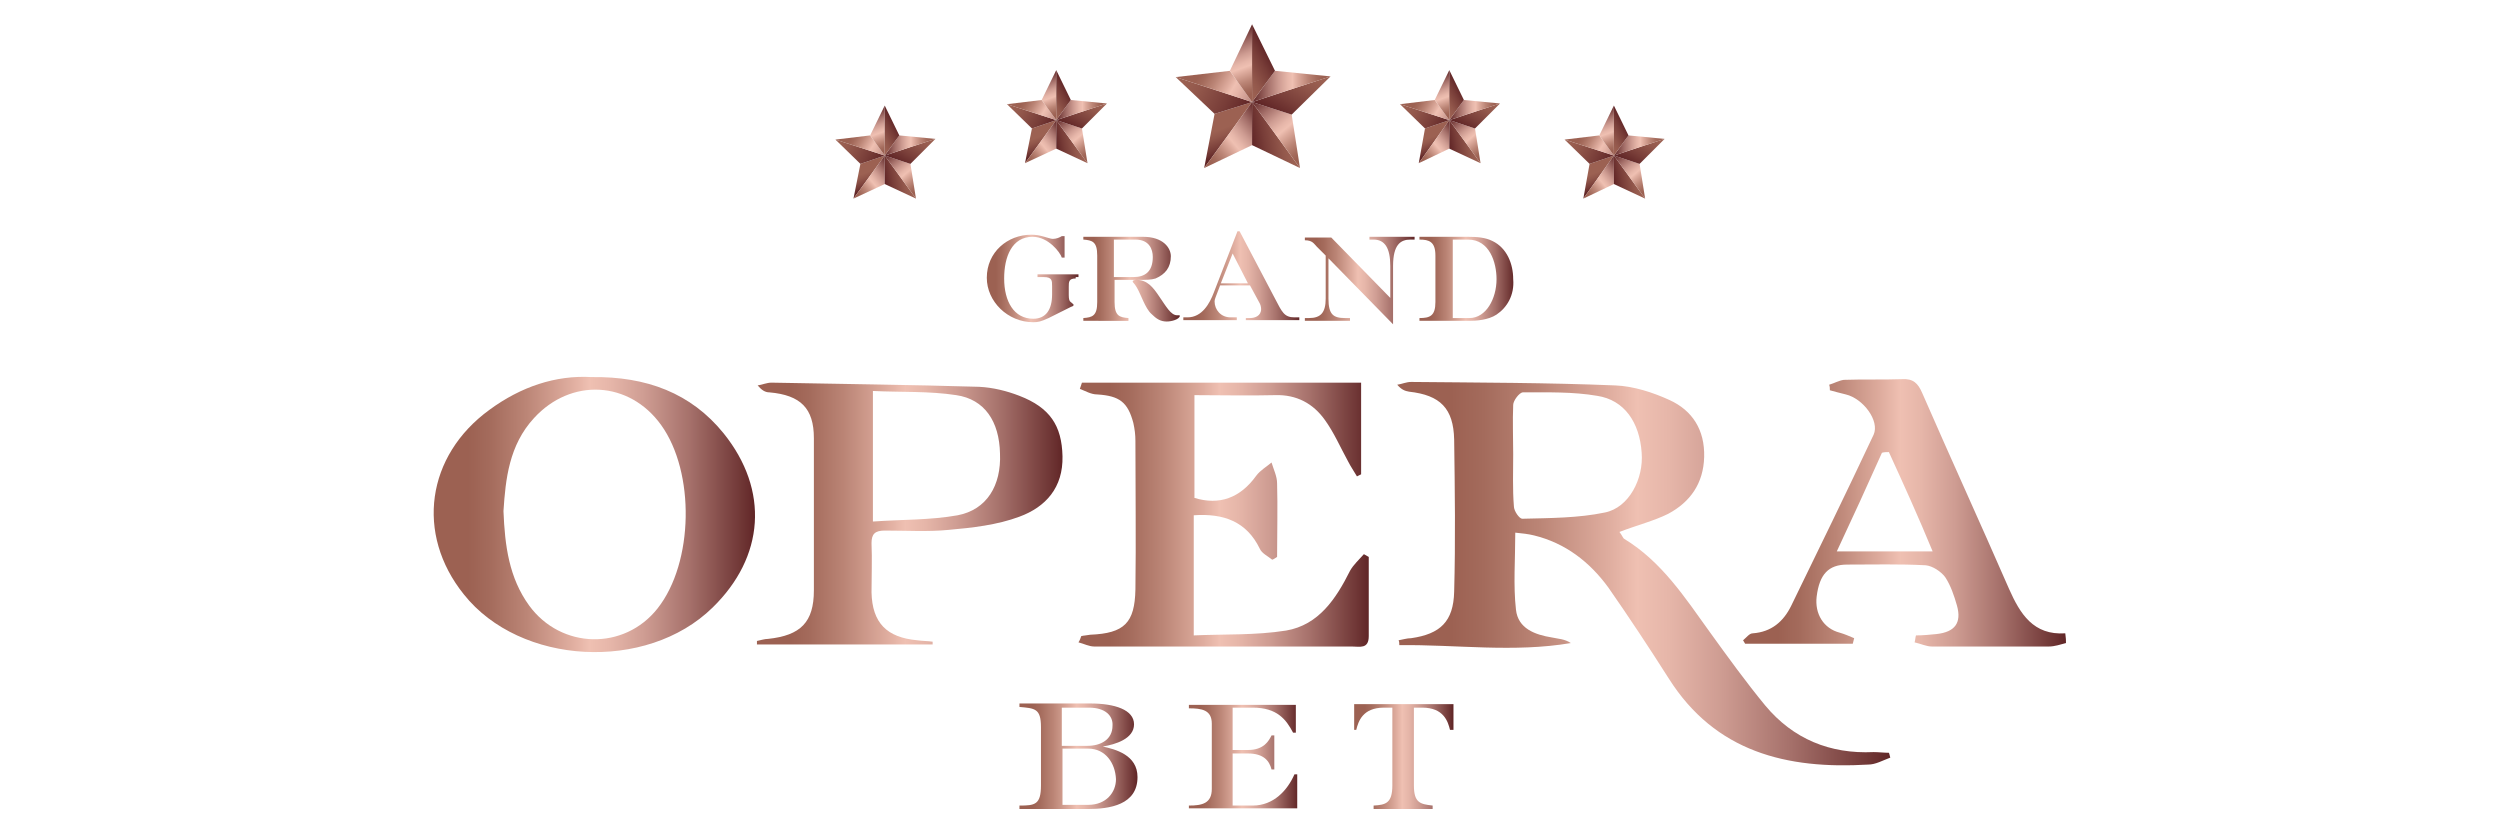
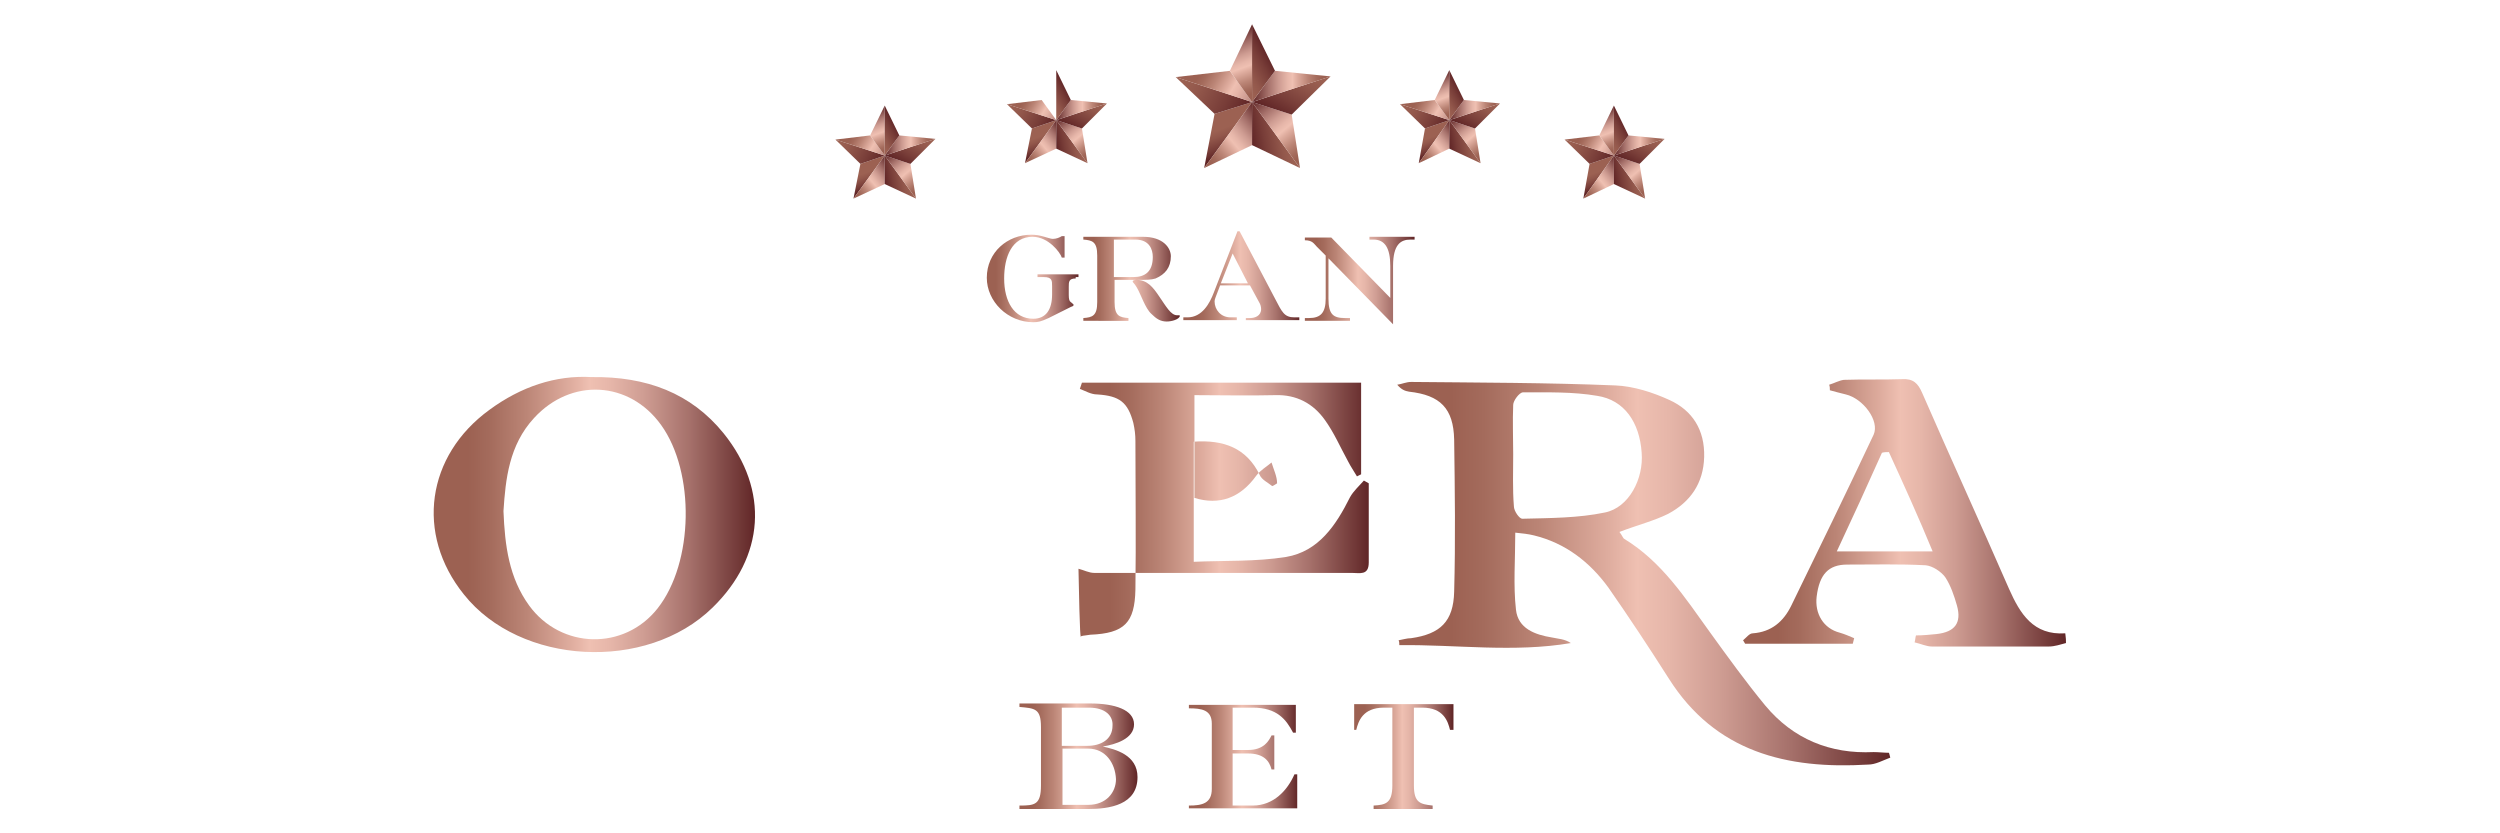
<svg xmlns="http://www.w3.org/2000/svg" version="1.1" id="Layer_1" x="0px" y="0px" viewBox="0 0 360 120" style="enable-background:new 0 0 360 120;" xml:space="preserve">
  <style type="text/css">
	.st0{fill:url(#SVGID_1_);}
	.st1{fill:url(#SVGID_00000085944489868194129700000011166710612868885667_);}
	.st2{fill:url(#SVGID_00000163052147330675690350000010080262965103901110_);}
	.st3{fill:url(#SVGID_00000179641726749277585240000013415768839928621458_);}
	.st4{fill:url(#SVGID_00000044875993999094559040000000520510509934610865_);}
	.st5{fill:url(#SVGID_00000078731044709348854870000007550123560930001851_);}
	.st6{fill:url(#SVGID_00000002383174021805007300000009587763134050985142_);}
	.st7{fill:url(#SVGID_00000106128204851431573620000000570952854788583343_);}
	.st8{fill:url(#SVGID_00000060741794354464364930000006519445393202022065_);}
	.st9{fill:url(#SVGID_00000108295131138868637940000011639735785212028326_);}
	.st10{fill:url(#SVGID_00000044872934658281800520000012953334053455339423_);}
	.st11{fill:url(#SVGID_00000067950030943129623380000001048466007351457935_);}
	.st12{fill:url(#SVGID_00000109717486819251091170000017200164806665783715_);}
	.st13{fill:url(#SVGID_00000047022438286307627410000014885174517881859751_);}
	.st14{fill:url(#SVGID_00000075148426643672619740000012067208789159474818_);}
	.st15{fill:url(#SVGID_00000052801796782599006810000002287907081407067776_);}
	.st16{fill:url(#SVGID_00000039109866496645975170000006979773873430997639_);}
	.st17{fill:url(#SVGID_00000067194801320356514940000013894034072826297532_);}
	.st18{fill:url(#SVGID_00000173856429855329399930000014286307880235817655_);}
	.st19{fill:url(#SVGID_00000106826865775086070910000001107065662190116796_);}
	.st20{fill:url(#SVGID_00000099626513053661864560000001290626649935895168_);}
	.st21{fill:url(#SVGID_00000137115417220421935070000017990820946563982488_);}
	.st22{fill:url(#SVGID_00000067947423874266562550000009463613154039215291_);}
	.st23{fill:url(#SVGID_00000084510570950187969920000011000692786474809252_);}
	.st24{fill:url(#SVGID_00000163067674386867107570000012805659212627984025_);}
	.st25{fill:url(#SVGID_00000129893976799958346680000004518171500236814739_);}
	.st26{fill:url(#SVGID_00000002363095534377365660000016189444683096405397_);}
	.st27{fill:url(#SVGID_00000136404381848824149780000003817448767655666854_);}
	.st28{fill:url(#SVGID_00000072252529001473890000000006316898243458601615_);}
	.st29{fill:url(#SVGID_00000127032904716837016170000012095372557406361472_);}
	.st30{fill:url(#SVGID_00000163761489190531654660000007189793423342339983_);}
	.st31{fill:url(#SVGID_00000031925125755865342950000009543686056047569340_);}
	.st32{fill:url(#SVGID_00000087398061469932902840000004862505258885191101_);}
	.st33{fill:url(#SVGID_00000159436078364712497340000013939010682757490831_);}
	.st34{fill:url(#SVGID_00000043424867442333762780000016442688694060401303_);}
	.st35{fill:url(#SVGID_00000025404917833007672420000005633360800267007128_);}
	.st36{fill:url(#SVGID_00000086664484347075414780000008437065076412572056_);}
	.st37{fill:url(#SVGID_00000074410568774386171020000014660278432016067006_);}
	.st38{fill:url(#SVGID_00000096774310821817562360000003750303845640019113_);}
	.st39{fill:url(#SVGID_00000163781274973718586410000003796207315307985321_);}
	.st40{fill:url(#SVGID_00000130640924832150289070000016789379363445613985_);}
	.st41{fill:url(#SVGID_00000170238160511053941380000011578223118582606780_);}
	.st42{fill:url(#SVGID_00000164513020927609015890000001648383081220145086_);}
	.st43{fill:url(#SVGID_00000063604747558882733100000015507567085341728671_);}
	.st44{fill:url(#SVGID_00000010993863536570107980000012874954370052513425_);}
	.st45{fill:url(#SVGID_00000092451713284231402160000009493845745607150011_);}
	.st46{fill:url(#SVGID_00000004506331555346320140000003306626034403249087_);}
	.st47{fill:url(#SVGID_00000170250292628131418940000004385846217987879591_);}
	.st48{fill:url(#SVGID_00000024686607862226077660000010823544277752597689_);}
	.st49{fill:url(#SVGID_00000088109568025639191250000012955582721460145287_);}
	.st50{fill:url(#SVGID_00000154386257238790224540000002008441086082191545_);}
	.st51{fill:url(#SVGID_00000013887694183187638610000008715023737304632974_);}
	.st52{fill:url(#SVGID_00000147210005399715687420000001154200482225385379_);}
	.st53{fill:url(#SVGID_00000075852079019136062350000017460766074735090825_);}
	.st54{fill:url(#SVGID_00000005958267426180290310000008332377661603911595_);}
	.st55{fill:url(#SVGID_00000153700287881934091180000005040334755223436423_);}
	.st56{fill:url(#SVGID_00000074417134232718356840000014376950999223088037_);}
	.st57{fill:url(#SVGID_00000145775172315538551600000015163703359561567114_);}
	.st58{fill:url(#SVGID_00000117643615076891125680000009207378781716474509_);}
	.st59{fill:url(#SVGID_00000163751101801780825770000006146747405337166014_);}
	.st60{fill:url(#SVGID_00000155863744406496467280000015663063206425367181_);}
	.st61{fill:url(#SVGID_00000039825337749215593490000017471123258390330775_);}
	.st62{fill:url(#SVGID_00000105428848570098832180000007666731852351938970_);}
</style>
  <g>
    <g>
      <g>
        <linearGradient id="SVGID_1_" gradientUnits="userSpaceOnUse" x1="176.34" y1="17.943" x2="177.724" y2="21.743">
          <stop offset="0.107" style="stop-color:#9C6152" />
          <stop offset="0.333" style="stop-color:#92574B" />
          <stop offset="0.712" style="stop-color:#783D38" />
          <stop offset="1" style="stop-color:#602526" />
        </linearGradient>
        <polygon class="st0" points="174.9,16.4 174.9,16.4 173.4,24.2 180.3,14.7    " />
        <linearGradient id="SVGID_00000140003045314332954820000006731251186257182123_" gradientUnits="userSpaceOnUse" x1="169.455" y1="10.858" x2="179.259" y2="16.519">
          <stop offset="0.107" style="stop-color:#9C6152" />
          <stop offset="0.333" style="stop-color:#92574B" />
          <stop offset="0.712" style="stop-color:#783D38" />
          <stop offset="1" style="stop-color:#602526" />
        </linearGradient>
        <polygon style="fill:url(#SVGID_00000140003045314332954820000006731251186257182123_);" points="169.3,11.1 174.9,16.4      180.3,14.7    " />
        <linearGradient id="SVGID_00000066512178940949457320000017169496668271477430_" gradientUnits="userSpaceOnUse" x1="173.148" y1="23.83" x2="181.87" y2="16.511">
          <stop offset="0.107" style="stop-color:#9C6152" />
          <stop offset="0.174" style="stop-color:#A46B5C" />
          <stop offset="0.287" style="stop-color:#BB8576" />
          <stop offset="0.431" style="stop-color:#E0AEA0" />
          <stop offset="0.485" style="stop-color:#EFC0B2" />
          <stop offset="0.549" style="stop-color:#E6B6A9" />
          <stop offset="0.656" style="stop-color:#CE9C92" />
          <stop offset="0.794" style="stop-color:#A6716B" />
          <stop offset="0.955" style="stop-color:#703736" />
          <stop offset="1" style="stop-color:#602526" />
        </linearGradient>
        <polygon style="fill:url(#SVGID_00000066512178940949457320000017169496668271477430_);" points="173.4,24.2 180.3,20.9      180.3,14.7    " />
        <linearGradient id="SVGID_00000042004899874016430150000003123728054821535380_" gradientUnits="userSpaceOnUse" x1="171.663" y1="9.767" x2="183.379" y2="16.532">
          <stop offset="0.107" style="stop-color:#9C6152" />
          <stop offset="0.174" style="stop-color:#A46B5C" />
          <stop offset="0.287" style="stop-color:#BB8576" />
          <stop offset="0.431" style="stop-color:#E0AEA0" />
          <stop offset="0.485" style="stop-color:#EFC0B2" />
          <stop offset="0.549" style="stop-color:#E6B6A9" />
          <stop offset="0.656" style="stop-color:#CE9C92" />
          <stop offset="0.794" style="stop-color:#A6716B" />
          <stop offset="0.955" style="stop-color:#703736" />
          <stop offset="1" style="stop-color:#602526" />
        </linearGradient>
        <polygon style="fill:url(#SVGID_00000042004899874016430150000003123728054821535380_);" points="180.3,14.7 177.1,10.2      177.1,10.2 169.3,11.1 180.3,14.7    " />
        <linearGradient id="SVGID_00000004521799979889737630000012147941464251420040_" gradientUnits="userSpaceOnUse" x1="186.308" y1="18.971" x2="180.169" y2="20.053">
          <stop offset="0.107" style="stop-color:#9C6152" />
          <stop offset="0.333" style="stop-color:#92574B" />
          <stop offset="0.712" style="stop-color:#783D38" />
          <stop offset="1" style="stop-color:#602526" />
        </linearGradient>
        <polygon style="fill:url(#SVGID_00000004521799979889737630000012147941464251420040_);" points="180.3,20.9 187.2,24.2      180.3,14.7    " />
        <linearGradient id="SVGID_00000045613535338544953670000007198218199343706291_" gradientUnits="userSpaceOnUse" x1="188.752" y1="22.882" x2="181.228" y2="13.914">
          <stop offset="0.107" style="stop-color:#9C6152" />
          <stop offset="0.174" style="stop-color:#A46B5C" />
          <stop offset="0.287" style="stop-color:#BB8576" />
          <stop offset="0.431" style="stop-color:#E0AEA0" />
          <stop offset="0.485" style="stop-color:#EFC0B2" />
          <stop offset="0.549" style="stop-color:#E6B6A9" />
          <stop offset="0.656" style="stop-color:#CE9C92" />
          <stop offset="0.794" style="stop-color:#A6716B" />
          <stop offset="0.955" style="stop-color:#703736" />
          <stop offset="1" style="stop-color:#602526" />
        </linearGradient>
        <polygon style="fill:url(#SVGID_00000045613535338544953670000007198218199343706291_);" points="187.2,24.2 186,16.5 186,16.5      180.3,14.7    " />
        <linearGradient id="SVGID_00000155141409026946003270000008671418320592979603_" gradientUnits="userSpaceOnUse" x1="188.084" y1="9.14" x2="183.863" y2="16.451">
          <stop offset="0.107" style="stop-color:#9C6152" />
          <stop offset="0.333" style="stop-color:#92574B" />
          <stop offset="0.712" style="stop-color:#783D38" />
          <stop offset="1" style="stop-color:#602526" />
        </linearGradient>
        <polygon style="fill:url(#SVGID_00000155141409026946003270000008671418320592979603_);" points="180.3,14.7 186,16.5 191.6,11      180.3,14.7    " />
        <linearGradient id="SVGID_00000065062156436126879490000011520178991445615782_" gradientUnits="userSpaceOnUse" x1="181.402" y1="14.278" x2="177.826" y2="4.453">
          <stop offset="0.107" style="stop-color:#9C6152" />
          <stop offset="0.174" style="stop-color:#A46B5C" />
          <stop offset="0.287" style="stop-color:#BB8576" />
          <stop offset="0.431" style="stop-color:#E0AEA0" />
          <stop offset="0.485" style="stop-color:#EFC0B2" />
          <stop offset="0.549" style="stop-color:#E6B6A9" />
          <stop offset="0.656" style="stop-color:#CE9C92" />
          <stop offset="0.794" style="stop-color:#A6716B" />
          <stop offset="0.955" style="stop-color:#703736" />
          <stop offset="1" style="stop-color:#602526" />
        </linearGradient>
        <polygon style="fill:url(#SVGID_00000065062156436126879490000011520178991445615782_);" points="180.3,3.5 177.1,10.2      180.3,14.7    " />
        <linearGradient id="SVGID_00000052825507433343287950000000396560751625767814_" gradientUnits="userSpaceOnUse" x1="191.564" y1="12.447" x2="180.326" y2="12.447">
          <stop offset="0.107" style="stop-color:#9C6152" />
          <stop offset="0.174" style="stop-color:#A46B5C" />
          <stop offset="0.287" style="stop-color:#BB8576" />
          <stop offset="0.431" style="stop-color:#E0AEA0" />
          <stop offset="0.485" style="stop-color:#EFC0B2" />
          <stop offset="0.549" style="stop-color:#E6B6A9" />
          <stop offset="0.656" style="stop-color:#CE9C92" />
          <stop offset="0.794" style="stop-color:#A6716B" />
          <stop offset="0.955" style="stop-color:#703736" />
          <stop offset="1" style="stop-color:#602526" />
        </linearGradient>
        <polygon style="fill:url(#SVGID_00000052825507433343287950000000396560751625767814_);" points="191.6,11 183.6,10.2      183.6,10.2 180.3,14.7    " />
        <linearGradient id="SVGID_00000137832919823825681060000012820991212862230665_" gradientUnits="userSpaceOnUse" x1="177.917" y1="10.497" x2="182.735" y2="7.715">
          <stop offset="0.107" style="stop-color:#9C6152" />
          <stop offset="0.333" style="stop-color:#92574B" />
          <stop offset="0.712" style="stop-color:#783D38" />
          <stop offset="1" style="stop-color:#602526" />
        </linearGradient>
        <polygon style="fill:url(#SVGID_00000137832919823825681060000012820991212862230665_);" points="180.3,14.7 183.6,10.2      180.3,3.5 180.3,14.7    " />
      </g>
      <g>
        <linearGradient id="SVGID_00000140730474293262187540000006113721344398216065_" gradientUnits="userSpaceOnUse" x1="149.525" y1="19.442" x2="150.423" y2="21.91">
          <stop offset="0.107" style="stop-color:#9C6152" />
          <stop offset="0.333" style="stop-color:#92574B" />
          <stop offset="0.712" style="stop-color:#783D38" />
          <stop offset="1" style="stop-color:#602526" />
        </linearGradient>
        <polygon style="fill:url(#SVGID_00000140730474293262187540000006113721344398216065_);" points="148.6,18.5 148.6,18.5      147.6,23.5 152.1,17.3    " />
        <linearGradient id="SVGID_00000138558204165590958390000013873447342838449080_" gradientUnits="userSpaceOnUse" x1="145.054" y1="14.841" x2="151.421" y2="18.517">
          <stop offset="0.107" style="stop-color:#9C6152" />
          <stop offset="0.333" style="stop-color:#92574B" />
          <stop offset="0.712" style="stop-color:#783D38" />
          <stop offset="1" style="stop-color:#602526" />
        </linearGradient>
        <polygon style="fill:url(#SVGID_00000138558204165590958390000013873447342838449080_);" points="145,15 148.6,18.5 152.1,17.3         " />
        <linearGradient id="SVGID_00000127019694145929031260000011251620201840799397_" gradientUnits="userSpaceOnUse" x1="147.452" y1="23.265" x2="153.117" y2="18.512">
          <stop offset="0.107" style="stop-color:#9C6152" />
          <stop offset="0.174" style="stop-color:#A46B5C" />
          <stop offset="0.287" style="stop-color:#BB8576" />
          <stop offset="0.431" style="stop-color:#E0AEA0" />
          <stop offset="0.485" style="stop-color:#EFC0B2" />
          <stop offset="0.549" style="stop-color:#E6B6A9" />
          <stop offset="0.656" style="stop-color:#CE9C92" />
          <stop offset="0.794" style="stop-color:#A6716B" />
          <stop offset="0.955" style="stop-color:#703736" />
          <stop offset="1" style="stop-color:#602526" />
        </linearGradient>
        <polygon style="fill:url(#SVGID_00000127019694145929031260000011251620201840799397_);" points="147.6,23.5 152.1,21.4      152.1,17.3    " />
        <linearGradient id="SVGID_00000101068317279503869910000001073739109347197875_" gradientUnits="userSpaceOnUse" x1="146.487" y1="14.132" x2="154.097" y2="18.525">
          <stop offset="0.107" style="stop-color:#9C6152" />
          <stop offset="0.174" style="stop-color:#A46B5C" />
          <stop offset="0.287" style="stop-color:#BB8576" />
          <stop offset="0.431" style="stop-color:#E0AEA0" />
          <stop offset="0.485" style="stop-color:#EFC0B2" />
          <stop offset="0.549" style="stop-color:#E6B6A9" />
          <stop offset="0.656" style="stop-color:#CE9C92" />
          <stop offset="0.794" style="stop-color:#A6716B" />
          <stop offset="0.955" style="stop-color:#703736" />
          <stop offset="1" style="stop-color:#602526" />
        </linearGradient>
        <polygon style="fill:url(#SVGID_00000101068317279503869910000001073739109347197875_);" points="152.1,17.3 150,14.4 150,14.4      145,15 152.1,17.3    " />
        <linearGradient id="SVGID_00000070805531235249368690000005546197131274663828_" gradientUnits="userSpaceOnUse" x1="155.999" y1="20.109" x2="152.012" y2="20.812">
          <stop offset="0.107" style="stop-color:#9C6152" />
          <stop offset="0.333" style="stop-color:#92574B" />
          <stop offset="0.712" style="stop-color:#783D38" />
          <stop offset="1" style="stop-color:#602526" />
        </linearGradient>
        <polygon style="fill:url(#SVGID_00000070805531235249368690000005546197131274663828_);" points="152.1,21.4 156.6,23.5      152.1,17.3    " />
        <linearGradient id="SVGID_00000181081733529684713330000013237057445757463187_" gradientUnits="userSpaceOnUse" x1="157.586" y1="22.649" x2="152.699" y2="16.825">
          <stop offset="0.107" style="stop-color:#9C6152" />
          <stop offset="0.174" style="stop-color:#A46B5C" />
          <stop offset="0.287" style="stop-color:#BB8576" />
          <stop offset="0.431" style="stop-color:#E0AEA0" />
          <stop offset="0.485" style="stop-color:#EFC0B2" />
          <stop offset="0.549" style="stop-color:#E6B6A9" />
          <stop offset="0.656" style="stop-color:#CE9C92" />
          <stop offset="0.794" style="stop-color:#A6716B" />
          <stop offset="0.955" style="stop-color:#703736" />
          <stop offset="1" style="stop-color:#602526" />
        </linearGradient>
        <polygon style="fill:url(#SVGID_00000181081733529684713330000013237057445757463187_);" points="156.6,23.5 155.8,18.5      155.8,18.5 152.1,17.3    " />
        <linearGradient id="SVGID_00000154407474419507811170000003091800284752809126_" gradientUnits="userSpaceOnUse" x1="157.152" y1="13.725" x2="154.411" y2="18.472">
          <stop offset="0.107" style="stop-color:#9C6152" />
          <stop offset="0.333" style="stop-color:#92574B" />
          <stop offset="0.712" style="stop-color:#783D38" />
          <stop offset="1" style="stop-color:#602526" />
        </linearGradient>
        <polygon style="fill:url(#SVGID_00000154407474419507811170000003091800284752809126_);" points="152.1,17.3 155.8,18.5      159.4,14.9 152.1,17.3    " />
        <linearGradient id="SVGID_00000104694440530565973080000006045714336004800698_" gradientUnits="userSpaceOnUse" x1="152.813" y1="17.062" x2="150.49" y2="10.68">
          <stop offset="0.107" style="stop-color:#9C6152" />
          <stop offset="0.174" style="stop-color:#A46B5C" />
          <stop offset="0.287" style="stop-color:#BB8576" />
          <stop offset="0.431" style="stop-color:#E0AEA0" />
          <stop offset="0.485" style="stop-color:#EFC0B2" />
          <stop offset="0.549" style="stop-color:#E6B6A9" />
          <stop offset="0.656" style="stop-color:#CE9C92" />
          <stop offset="0.794" style="stop-color:#A6716B" />
          <stop offset="0.955" style="stop-color:#703736" />
          <stop offset="1" style="stop-color:#602526" />
        </linearGradient>
-         <polygon style="fill:url(#SVGID_00000104694440530565973080000006045714336004800698_);" points="152.1,10.1 150,14.4      152.1,17.3    " />
        <linearGradient id="SVGID_00000044899344832316119590000008433603802002258621_" gradientUnits="userSpaceOnUse" x1="159.412" y1="15.872" x2="152.114" y2="15.872">
          <stop offset="0.107" style="stop-color:#9C6152" />
          <stop offset="0.174" style="stop-color:#A46B5C" />
          <stop offset="0.287" style="stop-color:#BB8576" />
          <stop offset="0.431" style="stop-color:#E0AEA0" />
          <stop offset="0.485" style="stop-color:#EFC0B2" />
          <stop offset="0.549" style="stop-color:#E6B6A9" />
          <stop offset="0.656" style="stop-color:#CE9C92" />
          <stop offset="0.794" style="stop-color:#A6716B" />
          <stop offset="0.955" style="stop-color:#703736" />
          <stop offset="1" style="stop-color:#602526" />
        </linearGradient>
        <polygon style="fill:url(#SVGID_00000044899344832316119590000008433603802002258621_);" points="159.4,14.9 154.2,14.4      154.2,14.4 152.1,17.3    " />
        <linearGradient id="SVGID_00000046308735953351877110000007306865209861281194_" gradientUnits="userSpaceOnUse" x1="150.549" y1="14.606" x2="153.678" y2="12.799">
          <stop offset="0.107" style="stop-color:#9C6152" />
          <stop offset="0.333" style="stop-color:#92574B" />
          <stop offset="0.712" style="stop-color:#783D38" />
          <stop offset="1" style="stop-color:#602526" />
        </linearGradient>
        <polygon style="fill:url(#SVGID_00000046308735953351877110000007306865209861281194_);" points="152.1,17.3 154.2,14.4      152.1,10.1 152.1,17.3    " />
      </g>
      <g>
        <linearGradient id="SVGID_00000127766616958716717250000016711338926495161268_" gradientUnits="userSpaceOnUse" x1="124.82" y1="24.535" x2="125.718" y2="27.003">
          <stop offset="0.107" style="stop-color:#9C6152" />
          <stop offset="0.333" style="stop-color:#92574B" />
          <stop offset="0.712" style="stop-color:#783D38" />
          <stop offset="1" style="stop-color:#602526" />
        </linearGradient>
        <polygon style="fill:url(#SVGID_00000127766616958716717250000016711338926495161268_);" points="123.9,23.6 123.9,23.6      122.9,28.6 127.4,22.4    " />
        <linearGradient id="SVGID_00000121970397753023696340000014424634347153892748_" gradientUnits="userSpaceOnUse" x1="120.348" y1="19.934" x2="126.715" y2="23.61">
          <stop offset="0.107" style="stop-color:#9C6152" />
          <stop offset="0.333" style="stop-color:#92574B" />
          <stop offset="0.712" style="stop-color:#783D38" />
          <stop offset="1" style="stop-color:#602526" />
        </linearGradient>
        <polygon style="fill:url(#SVGID_00000121970397753023696340000014424634347153892748_);" points="120.3,20.1 123.9,23.6      127.4,22.4    " />
        <linearGradient id="SVGID_00000051373672978440068270000006005082428491879605_" gradientUnits="userSpaceOnUse" x1="122.746" y1="28.359" x2="128.411" y2="23.605">
          <stop offset="0.107" style="stop-color:#9C6152" />
          <stop offset="0.174" style="stop-color:#A46B5C" />
          <stop offset="0.287" style="stop-color:#BB8576" />
          <stop offset="0.431" style="stop-color:#E0AEA0" />
          <stop offset="0.485" style="stop-color:#EFC0B2" />
          <stop offset="0.549" style="stop-color:#E6B6A9" />
          <stop offset="0.656" style="stop-color:#CE9C92" />
          <stop offset="0.794" style="stop-color:#A6716B" />
          <stop offset="0.955" style="stop-color:#703736" />
          <stop offset="1" style="stop-color:#602526" />
        </linearGradient>
        <polygon style="fill:url(#SVGID_00000051373672978440068270000006005082428491879605_);" points="122.9,28.6 127.4,26.5      127.4,22.4    " />
        <linearGradient id="SVGID_00000119799340816466401890000005810452405541414826_" gradientUnits="userSpaceOnUse" x1="121.782" y1="19.225" x2="129.391" y2="23.619">
          <stop offset="0.107" style="stop-color:#9C6152" />
          <stop offset="0.174" style="stop-color:#A46B5C" />
          <stop offset="0.287" style="stop-color:#BB8576" />
          <stop offset="0.431" style="stop-color:#E0AEA0" />
          <stop offset="0.485" style="stop-color:#EFC0B2" />
          <stop offset="0.549" style="stop-color:#E6B6A9" />
          <stop offset="0.656" style="stop-color:#CE9C92" />
          <stop offset="0.794" style="stop-color:#A6716B" />
          <stop offset="0.955" style="stop-color:#703736" />
          <stop offset="1" style="stop-color:#602526" />
        </linearGradient>
        <polygon style="fill:url(#SVGID_00000119799340816466401890000005810452405541414826_);" points="127.4,22.4 125.3,19.5      125.3,19.5 120.3,20.1 127.4,22.4    " />
        <linearGradient id="SVGID_00000003802658106614483670000008700225028727870398_" gradientUnits="userSpaceOnUse" x1="131.293" y1="25.203" x2="127.306" y2="25.906">
          <stop offset="0.107" style="stop-color:#9C6152" />
          <stop offset="0.333" style="stop-color:#92574B" />
          <stop offset="0.712" style="stop-color:#783D38" />
          <stop offset="1" style="stop-color:#602526" />
        </linearGradient>
        <polygon style="fill:url(#SVGID_00000003802658106614483670000008700225028727870398_);" points="127.4,26.5 131.9,28.6      127.4,22.4    " />
        <linearGradient id="SVGID_00000005259435899692536530000015658732917647786917_" gradientUnits="userSpaceOnUse" x1="132.881" y1="27.743" x2="127.994" y2="21.919">
          <stop offset="0.107" style="stop-color:#9C6152" />
          <stop offset="0.174" style="stop-color:#A46B5C" />
          <stop offset="0.287" style="stop-color:#BB8576" />
          <stop offset="0.431" style="stop-color:#E0AEA0" />
          <stop offset="0.485" style="stop-color:#EFC0B2" />
          <stop offset="0.549" style="stop-color:#E6B6A9" />
          <stop offset="0.656" style="stop-color:#CE9C92" />
          <stop offset="0.794" style="stop-color:#A6716B" />
          <stop offset="0.955" style="stop-color:#703736" />
          <stop offset="1" style="stop-color:#602526" />
        </linearGradient>
        <polygon style="fill:url(#SVGID_00000005259435899692536530000015658732917647786917_);" points="131.9,28.6 131.1,23.6      131.1,23.6 127.4,22.4    " />
        <linearGradient id="SVGID_00000085973193102299552190000009974271012963983264_" gradientUnits="userSpaceOnUse" x1="132.446" y1="18.818" x2="129.705" y2="23.566">
          <stop offset="0.107" style="stop-color:#9C6152" />
          <stop offset="0.333" style="stop-color:#92574B" />
          <stop offset="0.712" style="stop-color:#783D38" />
          <stop offset="1" style="stop-color:#602526" />
        </linearGradient>
        <polygon style="fill:url(#SVGID_00000085973193102299552190000009974271012963983264_);" points="127.4,22.4 131.1,23.6      134.7,20 127.4,22.4    " />
        <linearGradient id="SVGID_00000155144194252752893620000009726822693281653933_" gradientUnits="userSpaceOnUse" x1="128.107" y1="22.155" x2="125.784" y2="15.774">
          <stop offset="0.107" style="stop-color:#9C6152" />
          <stop offset="0.174" style="stop-color:#A46B5C" />
          <stop offset="0.287" style="stop-color:#BB8576" />
          <stop offset="0.431" style="stop-color:#E0AEA0" />
          <stop offset="0.485" style="stop-color:#EFC0B2" />
          <stop offset="0.549" style="stop-color:#E6B6A9" />
          <stop offset="0.656" style="stop-color:#CE9C92" />
          <stop offset="0.794" style="stop-color:#A6716B" />
          <stop offset="0.955" style="stop-color:#703736" />
          <stop offset="1" style="stop-color:#602526" />
        </linearGradient>
        <polygon style="fill:url(#SVGID_00000155144194252752893620000009726822693281653933_);" points="127.4,15.2 125.3,19.5      127.4,22.4    " />
        <linearGradient id="SVGID_00000047041461256947875290000006657544100204051132_" gradientUnits="userSpaceOnUse" x1="134.707" y1="20.965" x2="127.408" y2="20.965">
          <stop offset="0.107" style="stop-color:#9C6152" />
          <stop offset="0.174" style="stop-color:#A46B5C" />
          <stop offset="0.287" style="stop-color:#BB8576" />
          <stop offset="0.431" style="stop-color:#E0AEA0" />
          <stop offset="0.485" style="stop-color:#EFC0B2" />
          <stop offset="0.549" style="stop-color:#E6B6A9" />
          <stop offset="0.656" style="stop-color:#CE9C92" />
          <stop offset="0.794" style="stop-color:#A6716B" />
          <stop offset="0.955" style="stop-color:#703736" />
          <stop offset="1" style="stop-color:#602526" />
        </linearGradient>
        <polygon style="fill:url(#SVGID_00000047041461256947875290000006657544100204051132_);" points="134.7,20 129.5,19.5      129.5,19.5 127.4,22.4    " />
        <linearGradient id="SVGID_00000122718497107001564730000010245357089724177577_" gradientUnits="userSpaceOnUse" x1="125.844" y1="19.7" x2="128.973" y2="17.893">
          <stop offset="0.107" style="stop-color:#9C6152" />
          <stop offset="0.333" style="stop-color:#92574B" />
          <stop offset="0.712" style="stop-color:#783D38" />
          <stop offset="1" style="stop-color:#602526" />
        </linearGradient>
        <polygon style="fill:url(#SVGID_00000122718497107001564730000010245357089724177577_);" points="127.4,22.4 129.5,19.5      127.4,15.2 127.4,22.4    " />
      </g>
      <g>
        <linearGradient id="SVGID_00000125579415069948994620000000965987830965201819_" gradientUnits="userSpaceOnUse" x1="229.853" y1="24.535" x2="230.751" y2="27.003">
          <stop offset="0.107" style="stop-color:#9C6152" />
          <stop offset="0.333" style="stop-color:#92574B" />
          <stop offset="0.712" style="stop-color:#783D38" />
          <stop offset="1" style="stop-color:#602526" />
        </linearGradient>
        <polygon style="fill:url(#SVGID_00000125579415069948994620000000965987830965201819_);" points="228.9,23.6 228.9,23.6      228,28.6 232.4,22.4    " />
        <linearGradient id="SVGID_00000030480613868106739290000003355601502358401939_" gradientUnits="userSpaceOnUse" x1="225.381" y1="19.934" x2="231.749" y2="23.61">
          <stop offset="0.107" style="stop-color:#9C6152" />
          <stop offset="0.333" style="stop-color:#92574B" />
          <stop offset="0.712" style="stop-color:#783D38" />
          <stop offset="1" style="stop-color:#602526" />
        </linearGradient>
        <polygon style="fill:url(#SVGID_00000030480613868106739290000003355601502358401939_);" points="225.3,20.1 228.9,23.6      232.4,22.4    " />
        <linearGradient id="SVGID_00000042695245053436146670000002770330111048127116_" gradientUnits="userSpaceOnUse" x1="227.78" y1="28.359" x2="233.445" y2="23.605">
          <stop offset="0.107" style="stop-color:#9C6152" />
          <stop offset="0.174" style="stop-color:#A46B5C" />
          <stop offset="0.287" style="stop-color:#BB8576" />
          <stop offset="0.431" style="stop-color:#E0AEA0" />
          <stop offset="0.485" style="stop-color:#EFC0B2" />
          <stop offset="0.549" style="stop-color:#E6B6A9" />
          <stop offset="0.656" style="stop-color:#CE9C92" />
          <stop offset="0.794" style="stop-color:#A6716B" />
          <stop offset="0.955" style="stop-color:#703736" />
          <stop offset="1" style="stop-color:#602526" />
        </linearGradient>
        <polygon style="fill:url(#SVGID_00000042695245053436146670000002770330111048127116_);" points="228,28.6 232.4,26.5      232.4,22.4    " />
        <linearGradient id="SVGID_00000104687778721300750150000015064440924473714841_" gradientUnits="userSpaceOnUse" x1="226.815" y1="19.225" x2="234.425" y2="23.619">
          <stop offset="0.107" style="stop-color:#9C6152" />
          <stop offset="0.174" style="stop-color:#A46B5C" />
          <stop offset="0.287" style="stop-color:#BB8576" />
          <stop offset="0.431" style="stop-color:#E0AEA0" />
          <stop offset="0.485" style="stop-color:#EFC0B2" />
          <stop offset="0.549" style="stop-color:#E6B6A9" />
          <stop offset="0.656" style="stop-color:#CE9C92" />
          <stop offset="0.794" style="stop-color:#A6716B" />
          <stop offset="0.955" style="stop-color:#703736" />
          <stop offset="1" style="stop-color:#602526" />
        </linearGradient>
        <polygon style="fill:url(#SVGID_00000104687778721300750150000015064440924473714841_);" points="232.4,22.4 230.3,19.5      230.3,19.5 225.3,20.1 232.4,22.4    " />
        <linearGradient id="SVGID_00000132062977268077395930000015034750988164766375_" gradientUnits="userSpaceOnUse" x1="236.327" y1="25.203" x2="232.34" y2="25.906">
          <stop offset="0.107" style="stop-color:#9C6152" />
          <stop offset="0.333" style="stop-color:#92574B" />
          <stop offset="0.712" style="stop-color:#783D38" />
          <stop offset="1" style="stop-color:#602526" />
        </linearGradient>
        <polygon style="fill:url(#SVGID_00000132062977268077395930000015034750988164766375_);" points="232.4,26.5 236.9,28.6      232.4,22.4    " />
        <linearGradient id="SVGID_00000072276747076458935320000004481385007562554761_" gradientUnits="userSpaceOnUse" x1="237.914" y1="27.743" x2="233.027" y2="21.919">
          <stop offset="0.107" style="stop-color:#9C6152" />
          <stop offset="0.174" style="stop-color:#A46B5C" />
          <stop offset="0.287" style="stop-color:#BB8576" />
          <stop offset="0.431" style="stop-color:#E0AEA0" />
          <stop offset="0.485" style="stop-color:#EFC0B2" />
          <stop offset="0.549" style="stop-color:#E6B6A9" />
          <stop offset="0.656" style="stop-color:#CE9C92" />
          <stop offset="0.794" style="stop-color:#A6716B" />
          <stop offset="0.955" style="stop-color:#703736" />
          <stop offset="1" style="stop-color:#602526" />
        </linearGradient>
        <polygon style="fill:url(#SVGID_00000072276747076458935320000004481385007562554761_);" points="236.9,28.6 236.1,23.6      236.1,23.6 232.4,22.4    " />
        <linearGradient id="SVGID_00000090287791778232261710000008948618144479817900_" gradientUnits="userSpaceOnUse" x1="237.48" y1="18.818" x2="234.739" y2="23.566">
          <stop offset="0.107" style="stop-color:#9C6152" />
          <stop offset="0.333" style="stop-color:#92574B" />
          <stop offset="0.712" style="stop-color:#783D38" />
          <stop offset="1" style="stop-color:#602526" />
        </linearGradient>
        <polygon style="fill:url(#SVGID_00000090287791778232261710000008948618144479817900_);" points="232.4,22.4 236.1,23.6      239.7,20 232.4,22.4    " />
        <linearGradient id="SVGID_00000111172415432342492430000006741947041906182791_" gradientUnits="userSpaceOnUse" x1="233.141" y1="22.155" x2="230.818" y2="15.774">
          <stop offset="0.107" style="stop-color:#9C6152" />
          <stop offset="0.174" style="stop-color:#A46B5C" />
          <stop offset="0.287" style="stop-color:#BB8576" />
          <stop offset="0.431" style="stop-color:#E0AEA0" />
          <stop offset="0.485" style="stop-color:#EFC0B2" />
          <stop offset="0.549" style="stop-color:#E6B6A9" />
          <stop offset="0.656" style="stop-color:#CE9C92" />
          <stop offset="0.794" style="stop-color:#A6716B" />
          <stop offset="0.955" style="stop-color:#703736" />
          <stop offset="1" style="stop-color:#602526" />
        </linearGradient>
        <polygon style="fill:url(#SVGID_00000111172415432342492430000006741947041906182791_);" points="232.4,15.2 230.3,19.5      232.4,22.4    " />
        <linearGradient id="SVGID_00000118368329836258140470000000401162187611089855_" gradientUnits="userSpaceOnUse" x1="239.74" y1="20.965" x2="232.442" y2="20.965">
          <stop offset="0.107" style="stop-color:#9C6152" />
          <stop offset="0.174" style="stop-color:#A46B5C" />
          <stop offset="0.287" style="stop-color:#BB8576" />
          <stop offset="0.431" style="stop-color:#E0AEA0" />
          <stop offset="0.485" style="stop-color:#EFC0B2" />
          <stop offset="0.549" style="stop-color:#E6B6A9" />
          <stop offset="0.656" style="stop-color:#CE9C92" />
          <stop offset="0.794" style="stop-color:#A6716B" />
          <stop offset="0.955" style="stop-color:#703736" />
          <stop offset="1" style="stop-color:#602526" />
        </linearGradient>
        <polygon style="fill:url(#SVGID_00000118368329836258140470000000401162187611089855_);" points="239.7,20 234.5,19.5      234.5,19.5 232.4,22.4    " />
        <linearGradient id="SVGID_00000171720102033720578980000003566182602789333921_" gradientUnits="userSpaceOnUse" x1="230.877" y1="19.7" x2="234.006" y2="17.893">
          <stop offset="0.107" style="stop-color:#9C6152" />
          <stop offset="0.333" style="stop-color:#92574B" />
          <stop offset="0.712" style="stop-color:#783D38" />
          <stop offset="1" style="stop-color:#602526" />
        </linearGradient>
        <polygon style="fill:url(#SVGID_00000171720102033720578980000003566182602789333921_);" points="232.4,22.4 234.5,19.5      232.4,15.2 232.4,22.4    " />
      </g>
      <g>
        <linearGradient id="SVGID_00000134937147883164065020000004669577276751012261_" gradientUnits="userSpaceOnUse" x1="206.156" y1="19.442" x2="207.055" y2="21.91">
          <stop offset="0.107" style="stop-color:#9C6152" />
          <stop offset="0.333" style="stop-color:#92574B" />
          <stop offset="0.712" style="stop-color:#783D38" />
          <stop offset="1" style="stop-color:#602526" />
        </linearGradient>
        <polygon style="fill:url(#SVGID_00000134937147883164065020000004669577276751012261_);" points="205.2,18.5 205.2,18.5      204.3,23.5 208.7,17.3    " />
        <linearGradient id="SVGID_00000174583408881668111050000000678823090906670746_" gradientUnits="userSpaceOnUse" x1="201.685" y1="14.841" x2="208.052" y2="18.517">
          <stop offset="0.107" style="stop-color:#9C6152" />
          <stop offset="0.333" style="stop-color:#92574B" />
          <stop offset="0.712" style="stop-color:#783D38" />
          <stop offset="1" style="stop-color:#602526" />
        </linearGradient>
        <polygon style="fill:url(#SVGID_00000174583408881668111050000000678823090906670746_);" points="201.6,15 205.2,18.5      208.7,17.3    " />
        <linearGradient id="SVGID_00000119834779388045427290000001292734329729260471_" gradientUnits="userSpaceOnUse" x1="204.083" y1="23.265" x2="209.748" y2="18.512">
          <stop offset="0.107" style="stop-color:#9C6152" />
          <stop offset="0.174" style="stop-color:#A46B5C" />
          <stop offset="0.287" style="stop-color:#BB8576" />
          <stop offset="0.431" style="stop-color:#E0AEA0" />
          <stop offset="0.485" style="stop-color:#EFC0B2" />
          <stop offset="0.549" style="stop-color:#E6B6A9" />
          <stop offset="0.656" style="stop-color:#CE9C92" />
          <stop offset="0.794" style="stop-color:#A6716B" />
          <stop offset="0.955" style="stop-color:#703736" />
          <stop offset="1" style="stop-color:#602526" />
        </linearGradient>
        <polygon style="fill:url(#SVGID_00000119834779388045427290000001292734329729260471_);" points="204.3,23.5 208.7,21.4      208.7,17.3    " />
        <linearGradient id="SVGID_00000160912764708949031510000004386503348052686487_" gradientUnits="userSpaceOnUse" x1="203.119" y1="14.132" x2="210.728" y2="18.525">
          <stop offset="0.107" style="stop-color:#9C6152" />
          <stop offset="0.174" style="stop-color:#A46B5C" />
          <stop offset="0.287" style="stop-color:#BB8576" />
          <stop offset="0.431" style="stop-color:#E0AEA0" />
          <stop offset="0.485" style="stop-color:#EFC0B2" />
          <stop offset="0.549" style="stop-color:#E6B6A9" />
          <stop offset="0.656" style="stop-color:#CE9C92" />
          <stop offset="0.794" style="stop-color:#A6716B" />
          <stop offset="0.955" style="stop-color:#703736" />
          <stop offset="1" style="stop-color:#602526" />
        </linearGradient>
        <polygon style="fill:url(#SVGID_00000160912764708949031510000004386503348052686487_);" points="208.7,17.3 206.6,14.4      206.6,14.4 201.6,15 208.7,17.3    " />
        <linearGradient id="SVGID_00000167359961844323986370000014196600462458282647_" gradientUnits="userSpaceOnUse" x1="212.63" y1="20.109" x2="208.643" y2="20.812">
          <stop offset="0.107" style="stop-color:#9C6152" />
          <stop offset="0.333" style="stop-color:#92574B" />
          <stop offset="0.712" style="stop-color:#783D38" />
          <stop offset="1" style="stop-color:#602526" />
        </linearGradient>
        <polygon style="fill:url(#SVGID_00000167359961844323986370000014196600462458282647_);" points="208.7,21.4 213.2,23.5      208.7,17.3    " />
        <linearGradient id="SVGID_00000043453178027455849440000004062132265227520703_" gradientUnits="userSpaceOnUse" x1="214.218" y1="22.649" x2="209.33" y2="16.825">
          <stop offset="0.107" style="stop-color:#9C6152" />
          <stop offset="0.174" style="stop-color:#A46B5C" />
          <stop offset="0.287" style="stop-color:#BB8576" />
          <stop offset="0.431" style="stop-color:#E0AEA0" />
          <stop offset="0.485" style="stop-color:#EFC0B2" />
          <stop offset="0.549" style="stop-color:#E6B6A9" />
          <stop offset="0.656" style="stop-color:#CE9C92" />
          <stop offset="0.794" style="stop-color:#A6716B" />
          <stop offset="0.955" style="stop-color:#703736" />
          <stop offset="1" style="stop-color:#602526" />
        </linearGradient>
        <polygon style="fill:url(#SVGID_00000043453178027455849440000004062132265227520703_);" points="213.2,23.5 212.4,18.5      212.4,18.5 208.7,17.3    " />
        <linearGradient id="SVGID_00000021110769914904427250000004317562195319043247_" gradientUnits="userSpaceOnUse" x1="213.783" y1="13.725" x2="211.042" y2="18.472">
          <stop offset="0.107" style="stop-color:#9C6152" />
          <stop offset="0.333" style="stop-color:#92574B" />
          <stop offset="0.712" style="stop-color:#783D38" />
          <stop offset="1" style="stop-color:#602526" />
        </linearGradient>
        <polygon style="fill:url(#SVGID_00000021110769914904427250000004317562195319043247_);" points="208.7,17.3 212.4,18.5      216,14.9 208.7,17.3    " />
        <linearGradient id="SVGID_00000049944067868165275900000003591175097837988512_" gradientUnits="userSpaceOnUse" x1="209.444" y1="17.062" x2="207.121" y2="10.68">
          <stop offset="0.107" style="stop-color:#9C6152" />
          <stop offset="0.174" style="stop-color:#A46B5C" />
          <stop offset="0.287" style="stop-color:#BB8576" />
          <stop offset="0.431" style="stop-color:#E0AEA0" />
          <stop offset="0.485" style="stop-color:#EFC0B2" />
          <stop offset="0.549" style="stop-color:#E6B6A9" />
          <stop offset="0.656" style="stop-color:#CE9C92" />
          <stop offset="0.794" style="stop-color:#A6716B" />
          <stop offset="0.955" style="stop-color:#703736" />
          <stop offset="1" style="stop-color:#602526" />
        </linearGradient>
        <polygon style="fill:url(#SVGID_00000049944067868165275900000003591175097837988512_);" points="208.7,10.1 206.6,14.4      208.7,17.3    " />
        <linearGradient id="SVGID_00000088113391190129390150000013236256570504778394_" gradientUnits="userSpaceOnUse" x1="216.043" y1="15.872" x2="208.745" y2="15.872">
          <stop offset="0.107" style="stop-color:#9C6152" />
          <stop offset="0.174" style="stop-color:#A46B5C" />
          <stop offset="0.287" style="stop-color:#BB8576" />
          <stop offset="0.431" style="stop-color:#E0AEA0" />
          <stop offset="0.485" style="stop-color:#EFC0B2" />
          <stop offset="0.549" style="stop-color:#E6B6A9" />
          <stop offset="0.656" style="stop-color:#CE9C92" />
          <stop offset="0.794" style="stop-color:#A6716B" />
          <stop offset="0.955" style="stop-color:#703736" />
          <stop offset="1" style="stop-color:#602526" />
        </linearGradient>
        <polygon style="fill:url(#SVGID_00000088113391190129390150000013236256570504778394_);" points="216,14.9 210.8,14.4      210.8,14.4 208.7,17.3    " />
        <linearGradient id="SVGID_00000160173559539667482040000003901150139195593628_" gradientUnits="userSpaceOnUse" x1="207.18" y1="14.606" x2="210.31" y2="12.799">
          <stop offset="0.107" style="stop-color:#9C6152" />
          <stop offset="0.333" style="stop-color:#92574B" />
          <stop offset="0.712" style="stop-color:#783D38" />
          <stop offset="1" style="stop-color:#602526" />
        </linearGradient>
        <polygon style="fill:url(#SVGID_00000160173559539667482040000003901150139195593628_);" points="208.7,17.3 210.8,14.4      208.7,10.1 208.7,17.3    " />
      </g>
    </g>
    <g>
      <linearGradient id="SVGID_00000111153615882521556330000013039633414711301794_" gradientUnits="userSpaceOnUse" x1="141.939" y1="40.165" x2="155.336" y2="40.165">
        <stop offset="0.107" style="stop-color:#9C6152" />
        <stop offset="0.174" style="stop-color:#A46B5C" />
        <stop offset="0.287" style="stop-color:#BB8576" />
        <stop offset="0.431" style="stop-color:#E0AEA0" />
        <stop offset="0.485" style="stop-color:#EFC0B2" />
        <stop offset="0.549" style="stop-color:#E6B6A9" />
        <stop offset="0.656" style="stop-color:#CE9C92" />
        <stop offset="0.794" style="stop-color:#A6716B" />
        <stop offset="0.955" style="stop-color:#703736" />
        <stop offset="1" style="stop-color:#602526" />
      </linearGradient>
      <path style="fill:url(#SVGID_00000111153615882521556330000013039633414711301794_);" d="M154.9,40.1c-1,0-1,0.5-1,1.2v1.2    c0,0.6,0.1,0.9,0.3,1c0.2,0.2,0.4,0.3,0.4,0.4c0,0.2-0.2,0.2-0.4,0.3l-3.2,1.6c-1.1,0.5-1.5,0.6-2.2,0.6c-3.7,0-6.7-3-6.7-6.4    c0-3.7,3-6.2,6.4-6.2c0.7,0,1.2,0.1,1.9,0.3c0.4,0.1,0.9,0.3,1.2,0.3c0.5,0,1-0.2,1.3-0.4h0.4v3.1h-0.4c-0.2-0.7-1.9-3-4.2-3    c-3,0-4.1,2.9-4.1,6c0,3.3,1.4,5.8,4.2,5.8c1.8,0,2.7-1.3,2.7-3.5v-1.2c0-0.8,0-1.3-1.2-1.3h-0.9v-0.4h5.9v0.4H154.9z" />
      <linearGradient id="SVGID_00000152972578009353762450000011091668195886268580_" gradientUnits="userSpaceOnUse" x1="156.008" y1="40.245" x2="169.774" y2="40.245">
        <stop offset="0.107" style="stop-color:#9C6152" />
        <stop offset="0.174" style="stop-color:#A46B5C" />
        <stop offset="0.287" style="stop-color:#BB8576" />
        <stop offset="0.431" style="stop-color:#E0AEA0" />
        <stop offset="0.485" style="stop-color:#EFC0B2" />
        <stop offset="0.549" style="stop-color:#E6B6A9" />
        <stop offset="0.656" style="stop-color:#CE9C92" />
        <stop offset="0.794" style="stop-color:#A6716B" />
        <stop offset="0.955" style="stop-color:#703736" />
        <stop offset="1" style="stop-color:#602526" />
      </linearGradient>
      <path style="fill:url(#SVGID_00000152972578009353762450000011091668195886268580_);" d="M166.4,40.1c-0.6,0.2-1.4,0.2-2.3,0.2    c-0.1,0-0.2,0-0.3,0h-3.3v3.2c0,2,0.7,2.2,2,2.3v0.4H156v-0.4c1.3-0.1,2-0.3,2-2.3v-6.7c0-2-0.7-2.2-2-2.3v-0.4h8.6    c2.9,0,4,1.6,4,2.8C168.6,38.5,167.8,39.5,166.4,40.1z M163.5,34.5h-3.1v5.4h2.8c1.7,0,2.8-0.8,2.8-2.9    C166,35.9,165.5,34.5,163.5,34.5z M168,46.3c-0.9,0-1.5-0.4-2.2-1.1c-0.9-0.8-1.5-2.8-2.1-3.8c-0.4-0.7-0.6-0.7-0.6-0.9    c0-0.1,0.3-0.2,0.5-0.2c1.6,0,2.4,1,3.4,2.5c0.9,1.3,1.6,2.6,2.5,2.6h0.3c0,0,0.1,0,0.1,0.1C169.8,46,168.7,46.3,168,46.3z" />
      <linearGradient id="SVGID_00000129191272038733282230000016071490040920734895_" gradientUnits="userSpaceOnUse" x1="170.43" y1="39.796" x2="187.292" y2="39.796">
        <stop offset="0.107" style="stop-color:#9C6152" />
        <stop offset="0.174" style="stop-color:#A46B5C" />
        <stop offset="0.287" style="stop-color:#BB8576" />
        <stop offset="0.431" style="stop-color:#E0AEA0" />
        <stop offset="0.485" style="stop-color:#EFC0B2" />
        <stop offset="0.549" style="stop-color:#E6B6A9" />
        <stop offset="0.656" style="stop-color:#CE9C92" />
        <stop offset="0.794" style="stop-color:#A6716B" />
        <stop offset="0.955" style="stop-color:#703736" />
        <stop offset="1" style="stop-color:#602526" />
      </linearGradient>
      <path style="fill:url(#SVGID_00000129191272038733282230000016071490040920734895_);" d="M179.4,46.2v-0.4h0.6    c0.7,0,1.6-0.3,1.6-1.3c0-0.3-0.1-0.7-0.3-1l-1.3-2.4h-4.3l-0.5,1.3c-0.1,0.3-0.3,0.7-0.3,1c0,1.2,0.9,2.3,2.3,2.3h0.9v0.4h-7.7    v-0.4h0.6c2.1,0,3.2-2,3.8-3.6l3.4-8.8h0.3l5.1,9.7c1,1.9,1.3,2.7,2.8,2.7h0.7v0.4H179.4z M177.5,36.5l-1.7,4.3h3.9L177.5,36.5z" />
      <linearGradient id="SVGID_00000171681548617192387910000014723324486886202032_" gradientUnits="userSpaceOnUse" x1="187.884" y1="40.405" x2="203.719" y2="40.405">
        <stop offset="0.107" style="stop-color:#9C6152" />
        <stop offset="0.174" style="stop-color:#A46B5C" />
        <stop offset="0.287" style="stop-color:#BB8576" />
        <stop offset="0.431" style="stop-color:#E0AEA0" />
        <stop offset="0.485" style="stop-color:#EFC0B2" />
        <stop offset="0.549" style="stop-color:#E6B6A9" />
        <stop offset="0.656" style="stop-color:#CE9C92" />
        <stop offset="0.794" style="stop-color:#A6716B" />
        <stop offset="0.955" style="stop-color:#703736" />
        <stop offset="1" style="stop-color:#602526" />
      </linearGradient>
      <path style="fill:url(#SVGID_00000171681548617192387910000014723324486886202032_);" d="M203.1,34.5c-1.4,0-2.5,0.7-2.5,3.8v8.4    l-9.3-9.5V43c0,2.3,0.7,2.8,2.4,2.8h0.7v0.4h-6.5v-0.4h0.6c1.7,0,2.4-0.8,2.4-2.8v-6.2l-1.3-1.3c-0.4-0.4-0.6-0.9-1.7-0.9v-0.4    h3.8l8.5,8.7v-4.6c0-2.6-0.8-3.8-2.4-3.8h-0.6v-0.4h6.5v0.4H203.1z" />
      <linearGradient id="SVGID_00000141422272915058413860000006696239426175699894_" gradientUnits="userSpaceOnUse" x1="204.455" y1="40.165" x2="218.061" y2="40.165">
        <stop offset="0.107" style="stop-color:#9C6152" />
        <stop offset="0.174" style="stop-color:#A46B5C" />
        <stop offset="0.287" style="stop-color:#BB8576" />
        <stop offset="0.431" style="stop-color:#E0AEA0" />
        <stop offset="0.485" style="stop-color:#EFC0B2" />
        <stop offset="0.549" style="stop-color:#E6B6A9" />
        <stop offset="0.656" style="stop-color:#CE9C92" />
        <stop offset="0.794" style="stop-color:#A6716B" />
        <stop offset="0.955" style="stop-color:#703736" />
        <stop offset="1" style="stop-color:#602526" />
      </linearGradient>
-       <path style="fill:url(#SVGID_00000141422272915058413860000006696239426175699894_);" d="M215.5,45.3c-1.2,0.8-3,0.9-3.9,0.9h-7.2    v-0.4c1.5,0,2.3-0.3,2.3-2.3v-6.7c0-2-0.9-2.3-2.3-2.3v-0.4h7c1.3,0,2.5,0.1,3.5,0.6c2.1,1,3,3.3,3,5.5    C218.1,42.5,217,44.3,215.5,45.3z M211.4,34.5h-2.2v11.3h2.4c2.4,0,3.9-2.8,3.9-5.6C215.5,37.8,214.5,34.5,211.4,34.5z" />
    </g>
    <g id="coYAz0_00000137116986765279066490000011289265162953639585_">
      <g>
        <linearGradient id="SVGID_00000155832989623533466210000000561852338670385819_" gradientUnits="userSpaceOnUse" x1="251.11" y1="74.014" x2="297.542" y2="74.014">
          <stop offset="0.107" style="stop-color:#9C6152" />
          <stop offset="0.174" style="stop-color:#A46B5C" />
          <stop offset="0.287" style="stop-color:#BB8576" />
          <stop offset="0.431" style="stop-color:#E0AEA0" />
          <stop offset="0.485" style="stop-color:#EFC0B2" />
          <stop offset="0.549" style="stop-color:#E6B6A9" />
          <stop offset="0.656" style="stop-color:#CE9C92" />
          <stop offset="0.794" style="stop-color:#A6716B" />
          <stop offset="0.955" style="stop-color:#703736" />
          <stop offset="1" style="stop-color:#602526" />
        </linearGradient>
        <path style="fill:url(#SVGID_00000155832989623533466210000000561852338670385819_);" d="M297.5,92.6c-0.8,0.2-1.6,0.5-2.5,0.5     c-5.6,0-11.2,0-16.8,0c-0.8,0-1.6-0.4-2.5-0.6c0.1-0.3,0.1-0.7,0.2-1c1,0,2-0.1,3-0.2c2.6-0.3,3.6-1.6,2.9-4.1     c-0.4-1.4-0.9-2.9-1.7-4.1c-0.6-0.8-1.8-1.6-2.8-1.7c-3.8-0.2-7.5-0.1-11.3-0.1c-2.7,0-4,1.4-4.4,4.6c-0.3,2.5,1,4.6,3.3,5.2     c0.7,0.2,1.4,0.5,2.1,0.8c-0.1,0.3-0.1,0.5-0.2,0.8c-5.2,0-10.3,0-15.5,0c-0.1-0.2-0.2-0.3-0.3-0.5c0.5-0.4,0.9-1,1.4-1     c2.7-0.2,4.4-1.7,5.5-3.9c4-8.2,8-16.4,11.9-24.7c0.9-2-1.5-5.2-4-5.8c-0.8-0.2-1.6-0.4-2.3-0.6c0-0.3,0-0.5-0.1-0.8     c0.7-0.2,1.4-0.6,2.1-0.7c2.8-0.1,5.6,0,8.4-0.1c1.6-0.1,2.3,0.6,2.9,2c4.1,9.4,8.4,18.8,12.5,28.2c1.6,3.6,3.5,6.7,8.1,6.4     C297.5,91.9,297.5,92.2,297.5,92.6z M272,65.1c-0.3,0-0.7,0-1,0.1c-2.1,4.7-4.2,9.3-6.5,14.2c4.9,0,9.1,0,13.8,0     C276.2,74.3,274.1,69.7,272,65.1z" />
        <linearGradient id="SVGID_00000144295821293229615950000001018387708002206903_" gradientUnits="userSpaceOnUse" x1="201.356" y1="82.653" x2="272.32" y2="82.653">
          <stop offset="0.107" style="stop-color:#9C6152" />
          <stop offset="0.174" style="stop-color:#A46B5C" />
          <stop offset="0.287" style="stop-color:#BB8576" />
          <stop offset="0.431" style="stop-color:#E0AEA0" />
          <stop offset="0.485" style="stop-color:#EFC0B2" />
          <stop offset="0.549" style="stop-color:#E6B6A9" />
          <stop offset="0.656" style="stop-color:#CE9C92" />
          <stop offset="0.794" style="stop-color:#A6716B" />
          <stop offset="0.955" style="stop-color:#703736" />
          <stop offset="1" style="stop-color:#602526" />
        </linearGradient>
        <path style="fill:url(#SVGID_00000144295821293229615950000001018387708002206903_);" d="M233.2,76.6c0.4,0.5,0.5,0.9,0.7,1     c5.4,3.3,8.7,8.4,12.3,13.4c2.6,3.6,5.2,7.2,8,10.6c4,4.8,9.3,7,15.6,6.7c0.7,0,1.5,0.1,2.2,0.1c0.1,0.2,0.1,0.4,0.2,0.7     c-1.1,0.4-2.1,1-3.2,1c-11.7,0.7-22-1.8-28.7-12.4c-2.8-4.4-5.7-8.8-8.7-13.1c-2.7-3.7-6.2-6.4-10.7-7.5     c-0.8-0.2-1.7-0.3-2.7-0.4c0,3.9-0.3,7.6,0.1,11.1c0.3,2.7,2.7,3.6,5.2,4c0.9,0.2,1.8,0.2,2.7,0.8c-8.2,1.4-16.5,0.2-24.7,0.3     c0-0.2,0-0.5-0.1-0.7c0.6-0.1,1.2-0.3,1.8-0.3c4.2-0.6,6.1-2.4,6.2-6.7c0.2-7.3,0.1-14.6,0-21.9c-0.1-4.5-2-6.4-6.5-6.9     c-0.6-0.1-1.1-0.3-1.7-1c0.7-0.1,1.3-0.4,2-0.4c9.8,0.1,19.6,0.1,29.4,0.5c2.6,0.1,5.4,1,7.8,2.1c3.3,1.5,5.1,4.3,5,8.2     c-0.1,3.8-2,6.5-5.2,8.2C238.2,75,235.8,75.6,233.2,76.6z M217.9,65.4c0,2.5-0.1,5,0.1,7.5c0,0.7,0.8,1.8,1.2,1.8     c4-0.1,8.1-0.1,11.9-0.9c3.5-0.7,5.6-4.9,5.3-8.6c-0.3-4.4-2.5-7.6-6.4-8.2c-3.5-0.6-7.1-0.5-10.7-0.5c-0.5,0-1.4,1.2-1.4,1.8     C217.8,60.7,217.9,63,217.9,65.4z" />
        <linearGradient id="SVGID_00000045590649594005428930000013548377342345142144_" gradientUnits="userSpaceOnUse" x1="62.458" y1="74.115" x2="108.782" y2="74.115">
          <stop offset="0.107" style="stop-color:#9C6152" />
          <stop offset="0.174" style="stop-color:#A46B5C" />
          <stop offset="0.287" style="stop-color:#BB8576" />
          <stop offset="0.431" style="stop-color:#E0AEA0" />
          <stop offset="0.485" style="stop-color:#EFC0B2" />
          <stop offset="0.549" style="stop-color:#E6B6A9" />
          <stop offset="0.656" style="stop-color:#CE9C92" />
          <stop offset="0.794" style="stop-color:#A6716B" />
          <stop offset="0.955" style="stop-color:#703736" />
          <stop offset="1" style="stop-color:#602526" />
        </linearGradient>
        <path style="fill:url(#SVGID_00000045590649594005428930000013548377342345142144_);" d="M85.2,54.3c7.9-0.1,14.3,2.3,19,8.1     c6.6,8.2,5.9,17.8-1.6,25.1c-9.5,9.3-27.7,8.3-35.8-1.9c-7-8.7-5.4-20,3.7-26.6C75,55.7,80,54,85.2,54.3z M72.5,73.6     c0.2,5,0.8,9.6,3.7,13.6c4.6,6.3,13.7,6.5,18.5,0.4c5.2-6.6,5.4-19.6,0.5-26.4c-4.6-6.4-13-6.8-18.3-1     C73.3,64.1,72.8,69,72.5,73.6z" />
        <linearGradient id="SVGID_00000106843647505795352400000003511542726377961916_" gradientUnits="userSpaceOnUse" x1="155.391" y1="74.145" x2="197.159" y2="74.145">
          <stop offset="0.107" style="stop-color:#9C6152" />
          <stop offset="0.174" style="stop-color:#A46B5C" />
          <stop offset="0.287" style="stop-color:#BB8576" />
          <stop offset="0.431" style="stop-color:#E0AEA0" />
          <stop offset="0.485" style="stop-color:#EFC0B2" />
          <stop offset="0.549" style="stop-color:#E6B6A9" />
          <stop offset="0.656" style="stop-color:#CE9C92" />
          <stop offset="0.794" style="stop-color:#A6716B" />
          <stop offset="0.955" style="stop-color:#703736" />
          <stop offset="1" style="stop-color:#602526" />
        </linearGradient>
-         <path style="fill:url(#SVGID_00000106843647505795352400000003511542726377961916_);" d="M155.7,91.6c0.4-0.1,0.8-0.1,1.3-0.2     c4.9-0.2,6.4-1.7,6.5-6.5c0.1-7.1,0-14.3,0-21.4c0-0.9-0.1-1.7-0.3-2.6c-0.8-3-2-3.9-5.2-4.1c-0.9,0-1.7-0.5-2.5-0.8     c0.1-0.3,0.2-0.6,0.3-0.9c13.3,0,26.7,0,40.2,0c0,4.3,0,8.8,0,13.2c-0.2,0.1-0.4,0.2-0.6,0.3c-0.4-0.7-0.9-1.4-1.3-2.2     c-1.1-2-2-4.1-3.3-5.9c-1.7-2.4-4.1-3.7-7.2-3.6c-3.8,0.1-7.7,0-11.6,0c0,5.1,0,10,0,14.8c3.6,1.1,6.6,0,8.9-3.2     c0.6-0.8,1.5-1.3,2.2-1.9c0.3,1,0.8,2,0.8,3c0.1,3.5,0,7.1,0,10.6c-0.2,0.1-0.4,0.3-0.7,0.4c-0.6-0.5-1.5-0.9-1.8-1.6     c-1.9-3.9-5.2-5.1-9.5-4.8c0,5.6,0,11.2,0,17.3c4.5-0.2,8.9,0,13.3-0.7c4.7-0.8,7.2-4.6,9.2-8.6c0.5-0.9,1.3-1.6,2-2.4     c0.2,0.1,0.5,0.3,0.7,0.4c0,3.8,0,7.6,0,11.4c0,1.9-1.3,1.5-2.4,1.5c-9.3,0-18.6,0-27.9,0c-3.1,0-6.1,0-9.2,0     c-0.8,0-1.5-0.4-2.3-0.6C155.5,92.2,155.6,91.9,155.7,91.6z" />
+         <path style="fill:url(#SVGID_00000106843647505795352400000003511542726377961916_);" d="M155.7,91.6c0.4-0.1,0.8-0.1,1.3-0.2     c4.9-0.2,6.4-1.7,6.5-6.5c0.1-7.1,0-14.3,0-21.4c0-0.9-0.1-1.7-0.3-2.6c-0.8-3-2-3.9-5.2-4.1c-0.9,0-1.7-0.5-2.5-0.8     c0.1-0.3,0.2-0.6,0.3-0.9c13.3,0,26.7,0,40.2,0c0,4.3,0,8.8,0,13.2c-0.2,0.1-0.4,0.2-0.6,0.3c-0.4-0.7-0.9-1.4-1.3-2.2     c-1.1-2-2-4.1-3.3-5.9c-1.7-2.4-4.1-3.7-7.2-3.6c-3.8,0.1-7.7,0-11.6,0c0,5.1,0,10,0,14.8c3.6,1.1,6.6,0,8.9-3.2     c0.6-0.8,1.5-1.3,2.2-1.9c0.3,1,0.8,2,0.8,3c-0.2,0.1-0.4,0.3-0.7,0.4c-0.6-0.5-1.5-0.9-1.8-1.6     c-1.9-3.9-5.2-5.1-9.5-4.8c0,5.6,0,11.2,0,17.3c4.5-0.2,8.9,0,13.3-0.7c4.7-0.8,7.2-4.6,9.2-8.6c0.5-0.9,1.3-1.6,2-2.4     c0.2,0.1,0.5,0.3,0.7,0.4c0,3.8,0,7.6,0,11.4c0,1.9-1.3,1.5-2.4,1.5c-9.3,0-18.6,0-27.9,0c-3.1,0-6.1,0-9.2,0     c-0.8,0-1.5-0.4-2.3-0.6C155.5,92.2,155.6,91.9,155.7,91.6z" />
        <linearGradient id="SVGID_00000078036723917902642600000009633737807706281360_" gradientUnits="userSpaceOnUse" x1="108.94" y1="73.895" x2="153.091" y2="73.895">
          <stop offset="0.107" style="stop-color:#9C6152" />
          <stop offset="0.174" style="stop-color:#A46B5C" />
          <stop offset="0.287" style="stop-color:#BB8576" />
          <stop offset="0.431" style="stop-color:#E0AEA0" />
          <stop offset="0.485" style="stop-color:#EFC0B2" />
          <stop offset="0.549" style="stop-color:#E6B6A9" />
          <stop offset="0.656" style="stop-color:#CE9C92" />
          <stop offset="0.794" style="stop-color:#A6716B" />
          <stop offset="0.955" style="stop-color:#703736" />
          <stop offset="1" style="stop-color:#602526" />
        </linearGradient>
-         <path style="fill:url(#SVGID_00000078036723917902642600000009633737807706281360_);" d="M134.3,92.8c-8.4,0-16.9,0-25.3,0     c0-0.2,0-0.3,0-0.5c0.5-0.1,1.1-0.3,1.6-0.3c4.7-0.5,6.6-2.4,6.6-7c0-7.3,0-14.6,0-21.9c0-4.3-1.9-6.2-6.4-6.6     c-0.6,0-1.1-0.3-1.7-1c0.7-0.1,1.3-0.4,2-0.4c10,0.2,20,0.3,29.9,0.6c2,0.1,4,0.6,5.8,1.3c4.4,1.7,6.1,4.3,6.2,8.7     c0.1,4.5-2.4,7.3-6.2,8.7c-3.2,1.2-6.8,1.6-10.2,1.9c-3,0.3-6.1,0.1-9.2,0.1c-1.4,0-1.9,0.5-1.9,1.8c0.1,2.4,0,4.7,0,7.1     c0.1,4.4,2.2,6.5,6.6,6.9c0.7,0.1,1.5,0.1,2.2,0.2C134.3,92.4,134.3,92.6,134.3,92.8z M125.7,75.1c4.3-0.3,8.3-0.2,12.2-0.9     c4.2-0.8,6.3-4.3,6.1-8.9c-0.1-4.6-2.2-7.8-6.3-8.4c-3.9-0.6-7.9-0.4-12-0.6C125.7,62.7,125.7,68.6,125.7,75.1z" />
      </g>
    </g>
    <g>
      <linearGradient id="SVGID_00000000924185081430774920000018261386618411335843_" gradientUnits="userSpaceOnUse" x1="146.794" y1="108.927" x2="163.802" y2="108.927">
        <stop offset="0.107" style="stop-color:#9C6152" />
        <stop offset="0.174" style="stop-color:#A46B5C" />
        <stop offset="0.287" style="stop-color:#BB8576" />
        <stop offset="0.431" style="stop-color:#E0AEA0" />
        <stop offset="0.485" style="stop-color:#EFC0B2" />
        <stop offset="0.549" style="stop-color:#E6B6A9" />
        <stop offset="0.656" style="stop-color:#CE9C92" />
        <stop offset="0.794" style="stop-color:#A6716B" />
        <stop offset="0.955" style="stop-color:#703736" />
        <stop offset="1" style="stop-color:#602526" />
      </linearGradient>
      <path style="fill:url(#SVGID_00000000924185081430774920000018261386618411335843_);" d="M156.6,116.5h-9.8V116    c2.2,0,3.1-0.1,3.1-2.9v-8.4c0-2.7-0.9-2.7-3.1-2.9v-0.5H157c3.5,0,6.3,0.9,6.3,3c0,2.1-2.7,2.9-4.5,3.2c1.8,0.4,5,1.2,5,4.4    C163.8,115.9,159.8,116.5,156.6,116.5z M156.8,101.9h-3.9v5.5h3.7c1.9,0,3.6-0.9,3.6-2.9C160.3,103.1,159.2,101.9,156.8,101.9z     M156.7,107.8h-3.7v8.1h3.7c2.6,0,4-1.8,4-3.7C160.6,109.9,159.2,107.8,156.7,107.8z" />
      <linearGradient id="SVGID_00000034793241126796705670000009309997624640585405_" gradientUnits="userSpaceOnUse" x1="171.209" y1="108.927" x2="186.911" y2="108.927">
        <stop offset="0.107" style="stop-color:#9C6152" />
        <stop offset="0.174" style="stop-color:#A46B5C" />
        <stop offset="0.287" style="stop-color:#BB8576" />
        <stop offset="0.431" style="stop-color:#E0AEA0" />
        <stop offset="0.485" style="stop-color:#EFC0B2" />
        <stop offset="0.549" style="stop-color:#E6B6A9" />
        <stop offset="0.656" style="stop-color:#CE9C92" />
        <stop offset="0.794" style="stop-color:#A6716B" />
        <stop offset="0.955" style="stop-color:#703736" />
        <stop offset="1" style="stop-color:#602526" />
      </linearGradient>
      <path style="fill:url(#SVGID_00000034793241126796705670000009309997624640585405_);" d="M171.2,116.5V116c1.9,0,3.3-0.3,3.3-2.4    v-9.4c0-2-1.5-2.2-3.3-2.2v-0.5h15.4v4h-0.4c-1-1.9-2.3-3.6-5.8-3.6h-2.9v6.1h2.2c2.3,0,3-1.3,3.4-2.1h0.4v4.9h-0.4    c-0.3-1.2-1.1-2.3-3.4-2.3h-2.2v7.5h2.9c3,0,5-2.2,6-4.5h0.4v4.9H171.2z" />
      <linearGradient id="SVGID_00000144308178773155263910000000211646226119092670_" gradientUnits="userSpaceOnUse" x1="195.002" y1="108.927" x2="209.258" y2="108.927">
        <stop offset="0.107" style="stop-color:#9C6152" />
        <stop offset="0.174" style="stop-color:#A46B5C" />
        <stop offset="0.287" style="stop-color:#BB8576" />
        <stop offset="0.431" style="stop-color:#E0AEA0" />
        <stop offset="0.485" style="stop-color:#EFC0B2" />
        <stop offset="0.549" style="stop-color:#E6B6A9" />
        <stop offset="0.656" style="stop-color:#CE9C92" />
        <stop offset="0.794" style="stop-color:#A6716B" />
        <stop offset="0.955" style="stop-color:#703736" />
        <stop offset="1" style="stop-color:#602526" />
      </linearGradient>
      <path style="fill:url(#SVGID_00000144308178773155263910000000211646226119092670_);" d="M208.8,105.1c-0.3-1.2-0.9-3.2-4-3.2    h-1.2v11.2c0,2.5,0.9,2.7,2.7,2.9v0.5h-8.5V116c1.7-0.1,2.7-0.3,2.7-2.9v-11.2h-1.2c-3.1,0-3.7,2-4,3.2H195v-3.7h14.3v3.7H208.8z" />
    </g>
  </g>
</svg>